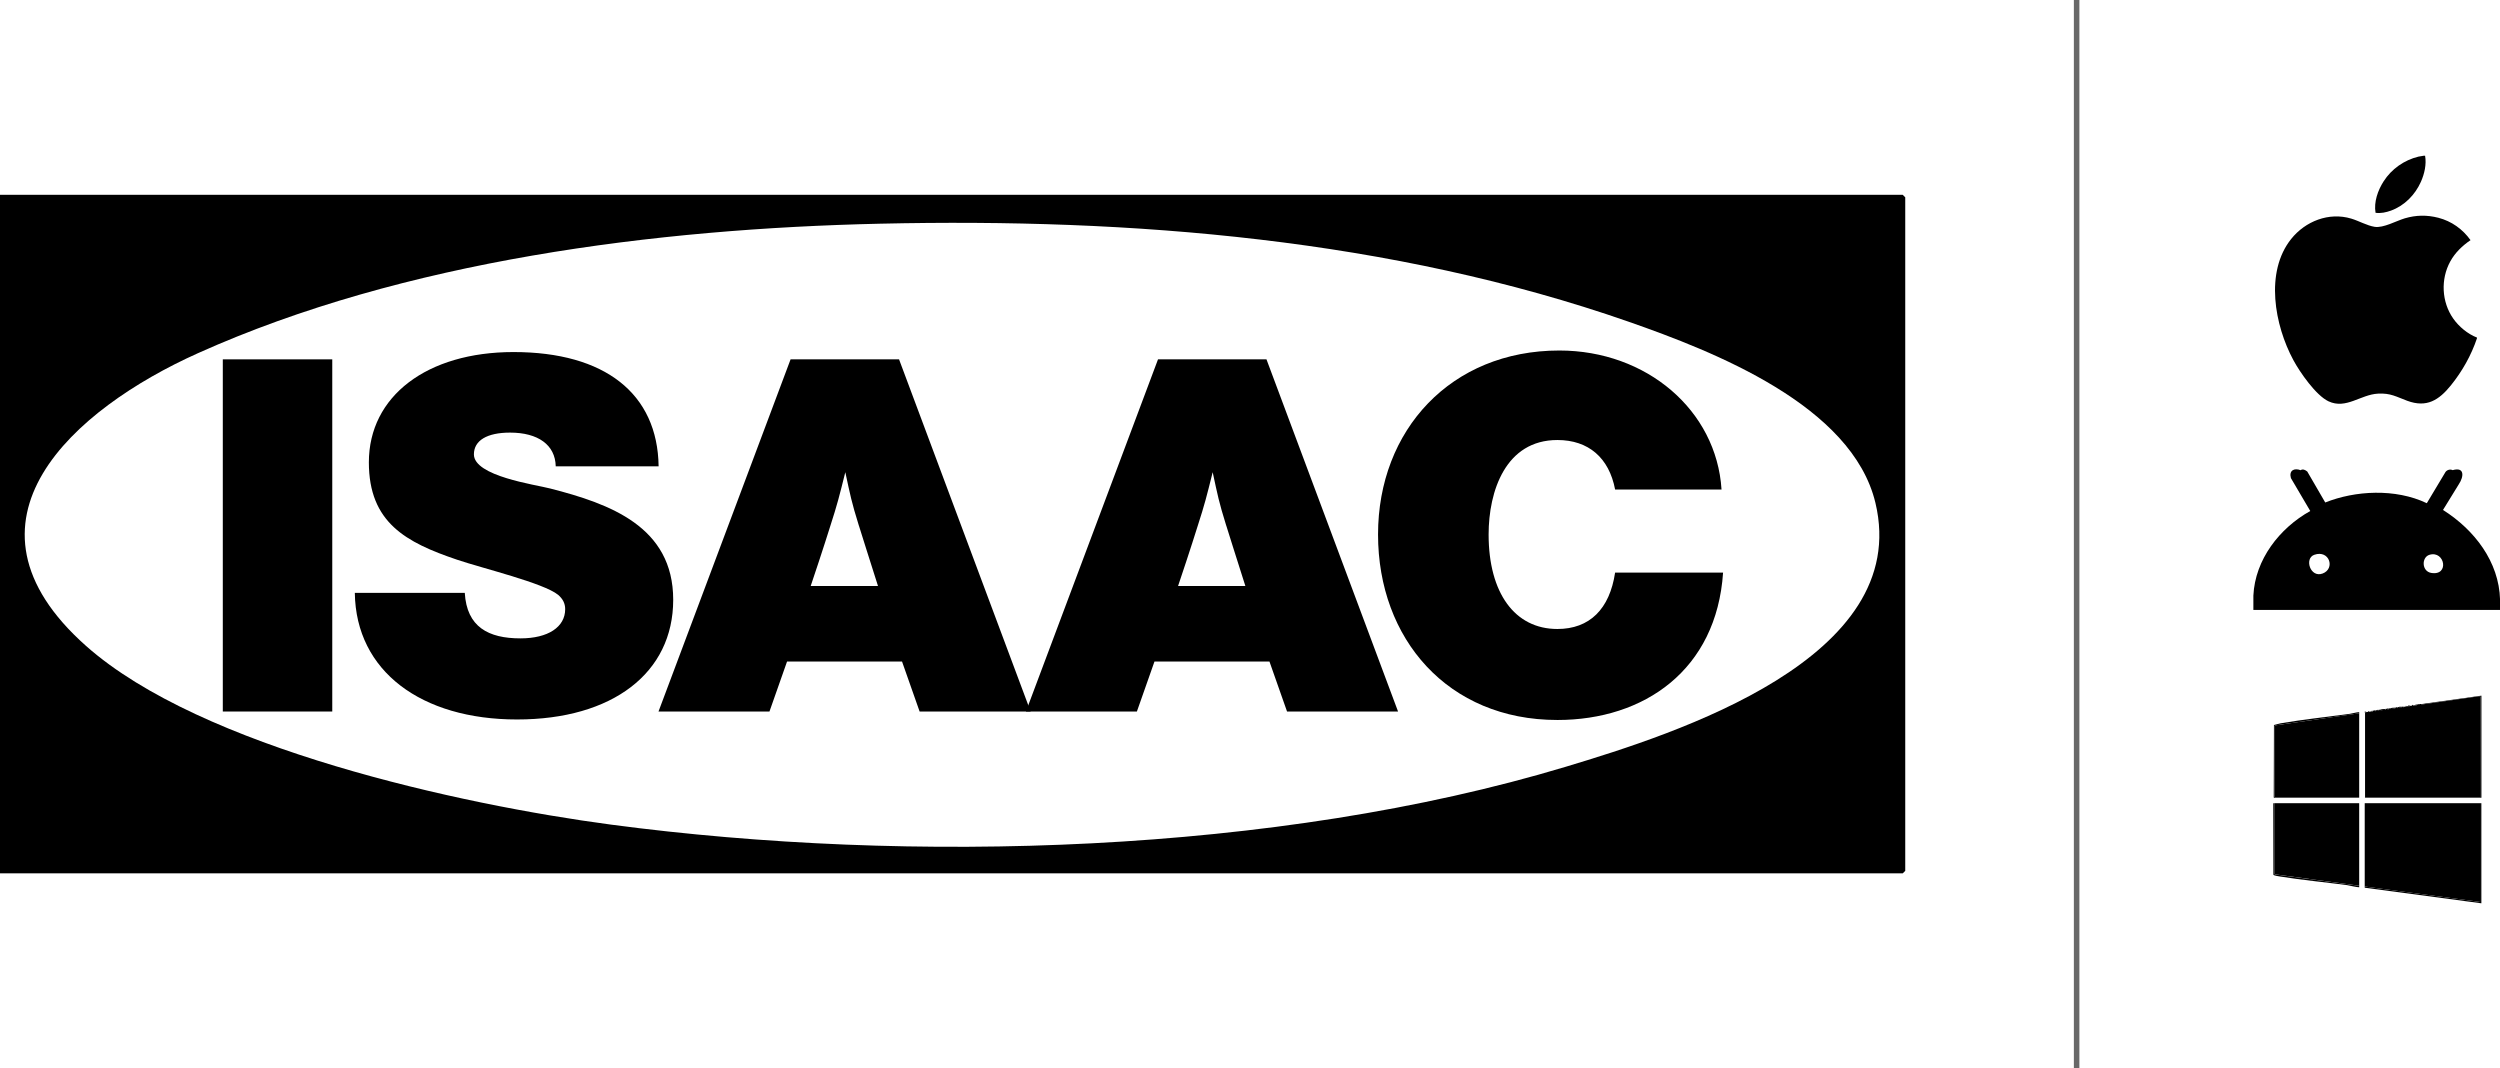
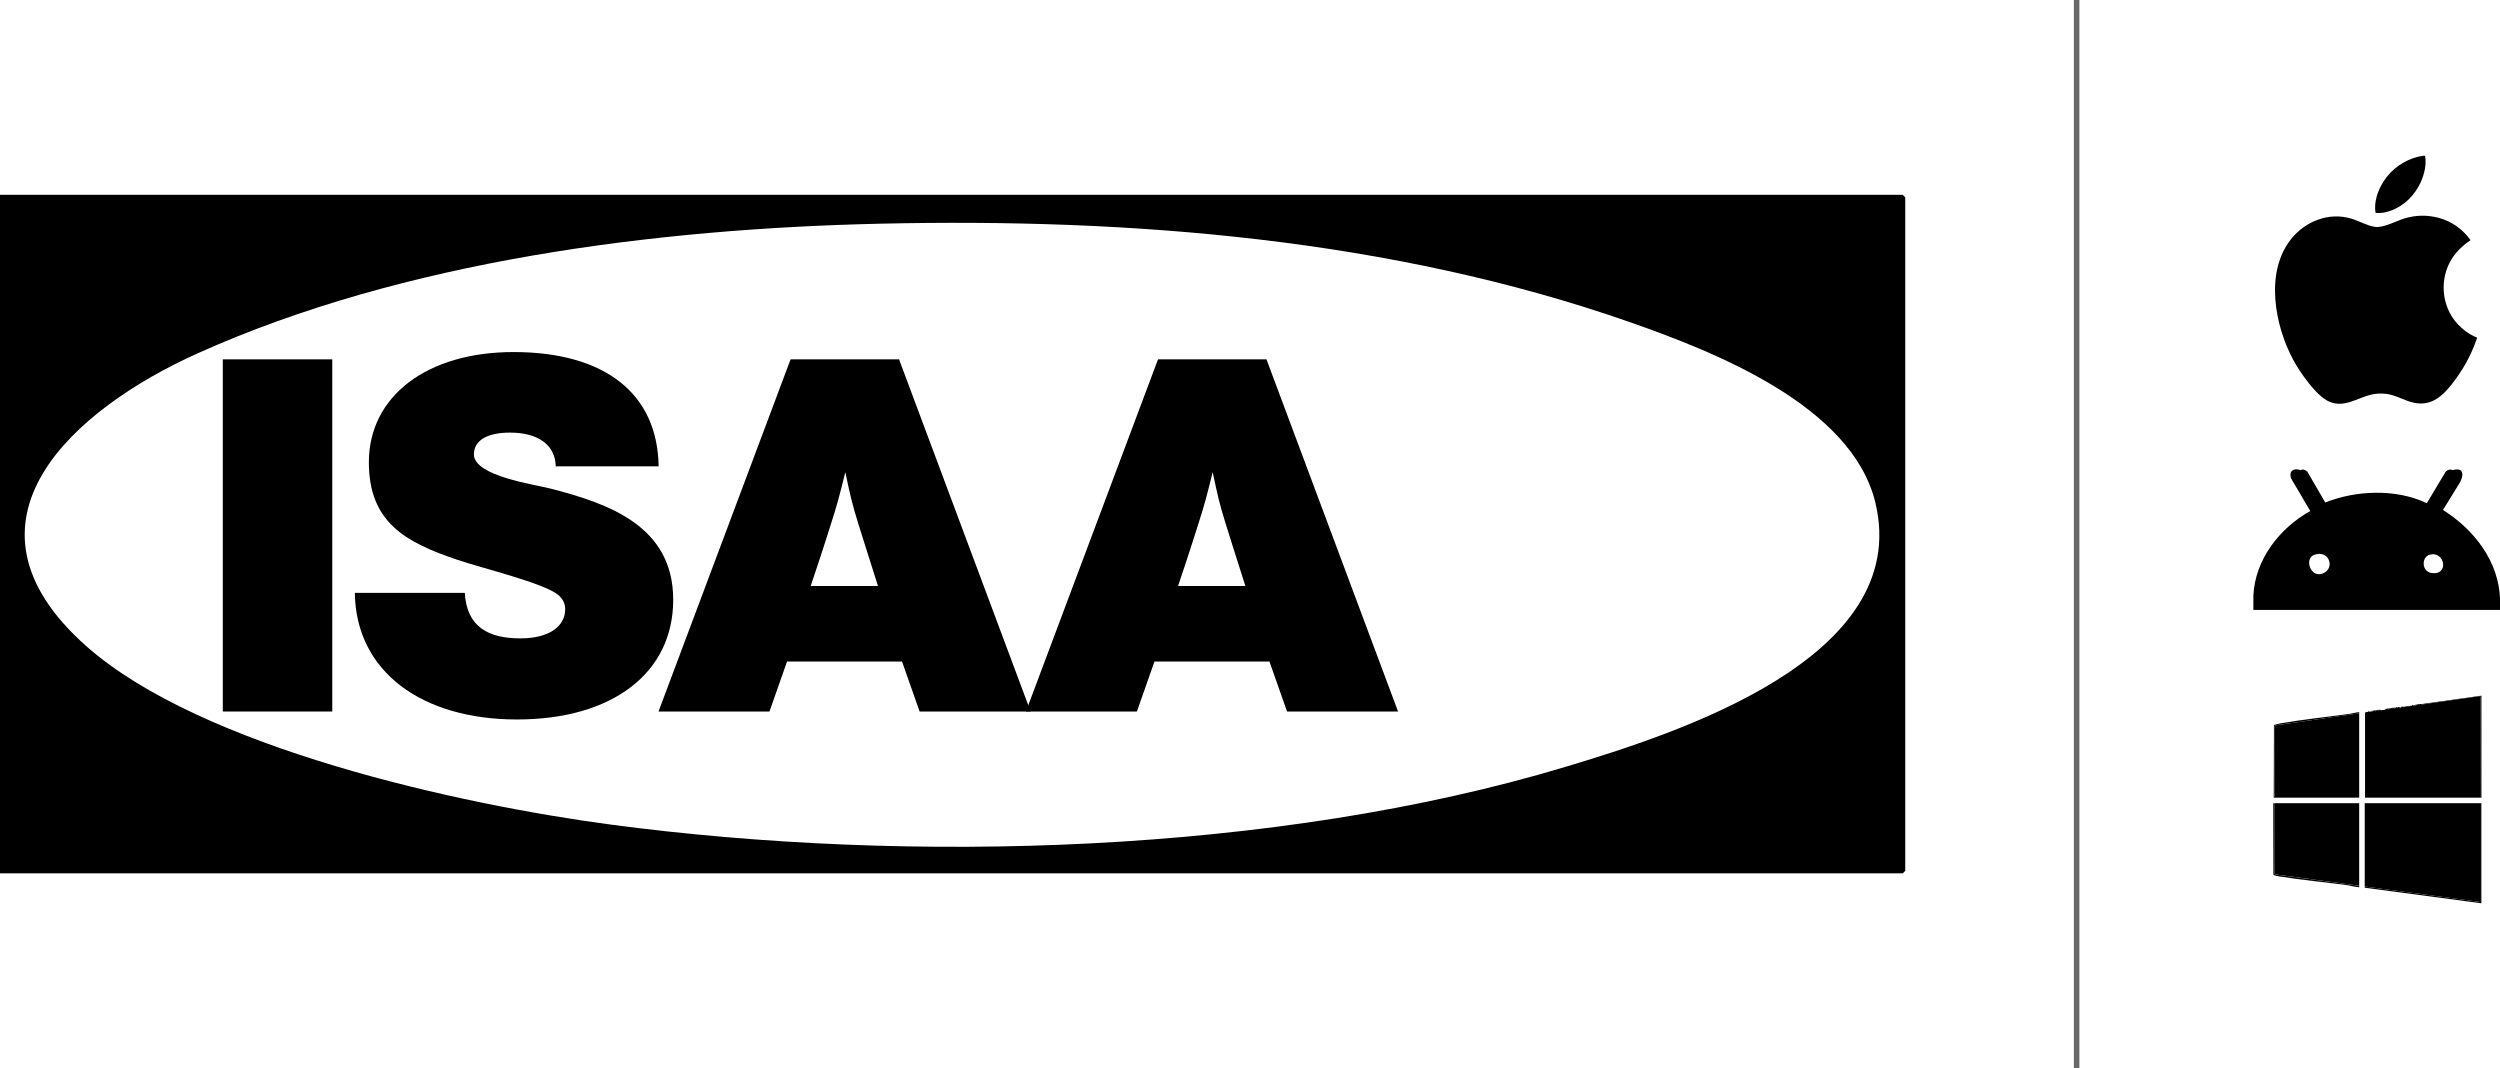
<svg xmlns="http://www.w3.org/2000/svg" id="Layer_2" data-name="Layer 2" viewBox="0 0 452.2 193.21">
  <defs>
    <style> .cls-1 { fill: none; opacity: .59; stroke: #000; stroke-miterlimit: 10; } </style>
  </defs>
  <g id="Layer_1-2" data-name="Layer 1">
    <g>
      <g id="CZqBnQ.tif">
        <path d="M0,157.97V35.24h344.17l.45.45v121.83l-.45.45H0ZM159.25,40.46c-40.64.91-86.17,6.68-123.48,23.44-22.39,10.06-45.65,30.36-20.19,52.95,20.77,18.42,67.68,28.69,94.96,32.31,54.09,7.18,120.24,5.32,172.65-10.46,20.1-6.05,62.74-19.63,56.04-47.73-4.21-17.66-29.29-27.41-44.62-32.77-42.95-14.99-89.99-18.76-135.35-17.74Z" />
      </g>
      <g>
        <path d="M60.1,128.7h-19.8v-63.7h19.8v63.7Z" />
        <path d="M100.52,84.33c-.09-3.85-3.18-6.08-8.26-6.08-4.18,0-6.54,1.43-6.54,3.94,0,3.94,11.08,5.46,13.8,6.17,10.81,2.77,22.25,6.89,22.25,20.13s-10.99,21.65-28.25,21.65-29.15-8.68-29.34-22.9h19.89c.36,6.17,4.27,8.23,10.08,8.23,5,0,8.08-2.06,8.08-5.28,0-1.07-.45-1.88-1.27-2.59-2.63-2.15-13.8-4.83-18.26-6.35-9.26-3.13-15.98-6.71-15.98-17.62,0-11.99,10.54-19.95,26.16-19.95,16.53,0,26.07,7.51,26.25,20.67h-18.62Z" />
        <path d="M186.41,128.7h-20.07l-3.18-9.04h-20.8l-3.18,9.04h-20.07l23.89-63.7h19.62l23.8,63.7ZM155.35,95.07c-1.36-4.38-1.54-5.46-2.45-9.66-1.09,4.38-1.45,5.82-2.72,9.75,0,0-1.36,4.38-3.54,10.83h12.17c-1.18-3.67-3.45-10.91-3.45-10.91Z" />
        <path d="M252.87,128.7h-20.07l-3.18-9.04h-20.8l-3.18,9.04h-20.07l23.89-63.7h19.62l23.8,63.7ZM221.8,95.07c-1.36-4.38-1.54-5.46-2.45-9.66-1.09,4.38-1.45,5.82-2.72,9.75,0,0-1.36,4.38-3.54,10.83h12.17c-1.18-3.67-3.45-10.91-3.45-10.91Z" />
-         <path d="M281.68,130.23c-19.8,0-32.42-14.67-32.42-33.55s13.17-33.28,32.79-33.28c15.8,0,28.43,10.82,29.34,25.14h-19.25c-1.09-5.73-4.81-8.95-10.44-8.95-9.35,0-12.44,9.21-12.44,17.09,0,10.56,4.72,17.09,12.44,17.09,5.81,0,9.45-3.58,10.44-10.2h19.53c-1.18,17.62-14.26,26.66-29.97,26.66Z" />
      </g>
    </g>
    <line class="cls-1" x1="375.62" x2="375.62" y2="193.21" />
    <g>
      <g id="iSl59d.tif">
        <g>
          <path d="M448.03,61.07v.13c-1.04,3.09-2.67,5.97-4.71,8.5-2.17,2.68-4.38,4.1-7.91,2.79-1.97-.73-3-1.41-5.26-1.29-3.18.16-5.79,2.88-8.97,1.39-2.27-1.07-5.17-5.24-6.36-7.46-3.38-6.27-5.19-15.91-.39-21.91,2.57-3.21,6.82-4.89,10.86-3.68,1.37.41,2.88,1.28,4.25,1.49,1.57.24,3.87-1.07,5.44-1.54,2.05-.6,4-.63,6.07-.1,2.39.62,4.39,2.05,5.82,4.05-1.48,1-2.79,2.26-3.66,3.84-1.77,3.21-1.58,7.34.53,10.34,1.03,1.47,2.62,2.79,4.3,3.44Z" />
          <path d="M438.65,28.17c.28,1.56-.12,3.27-.75,4.7-1.05,2.36-2.97,4.33-5.41,5.22-.89.32-1.85.54-2.8.4-.34-1.94.42-4.07,1.46-5.69,1.43-2.24,3.72-3.84,6.3-4.47l.94-.16h.27Z" />
        </g>
      </g>
      <path d="M441.89,92.24l2.85-4.63c.96-1.43,1.06-3.2-1.1-2.57-.45-.21-.99-.07-1.29.32l-3.39,5.66c-5.7-2.72-13-2.28-18.37-.13l-3.25-5.6c-.35-.29-.83-.52-1.2-.24-1.16-.45-2.15.04-1.76,1.43l3.5,5.95c-5.57,3.11-9.98,8.78-10.29,15.3v2.6h44.62v-1.86c-.19-6.9-4.65-12.63-10.3-16.22ZM439.45,100.35c2.78-.82,3.64,3.84.31,3.28-1.76-.3-1.77-2.85-.31-3.28ZM418.61,100.35c2.74-.96,3.84,2.52,1.5,3.39-2.23.83-3.35-2.74-1.5-3.39Z" />
      <g>
        <polygon points="448.59 163.14 427.73 160.35 427.73 160.57 448.83 163.39 448.83 145.28 448.59 145.28 448.59 163.14" />
        <path d="M438.14,127.43l10.3-1.49.2.04-.04,18.31h.24s0,0,0,0v-18.46l-10.96,1.53s.16.14.26.08Z" />
        <path d="M427.73,144.28h20.87l.04-18.31-.2-.04-10.3,1.49c-.1.06-.25-.08-.26-.08-.05,0-.11,0-.16,0,.05.34-.29.09-.4.08-.05,0-.11,0-.16,0,.04.22-.05.16-.24.16-.01,0-.26,0-.32,0-.05.12-.22.08-.32.08-.11,0-.22,0-.32,0-.05.11-.22.09-.32.08-.08,0-.16,0-.24,0-.04.1-.15.08-.24.08-.08,0-.16,0-.24,0-.05.13-.35.13-.4,0-.05,0-.11,0-.16,0,.06.35-.36.09-.48.08-.05,0-.11,0-.16,0,.04.34-.22.09-.32.08-.05,0-.11,0-.16,0,0,.03.02.15,0,.16-.03.02-.62.08-.7.08-.12,0-.18-.08-.19-.08-.11,0-.22,0-.32,0,.05.34-.24.09-.32.08-.08,0-.16,0-.24,0,0,.03.02.15,0,.16-.03.02-.68.09-.77.09-.18,0-.19-.09-.2-.09-.05,0-.11,0-.16,0,.05.34-.3.09-.4.08-.05,0-.11,0-.16,0,.04.34-.22.09-.32.08-.07,0-.16,0-.24,0,.04.22-.05.16-.24.16-.01,0-.27,0-.32,0-.04.1-.15.08-.24.08-.11,0-.22,0-.32,0-.08.07-.2.08-.31.09v15.39Z" />
        <polygon points="411.43 145.28 411.44 158.14 426.73 160.21 426.73 145.28 411.43 145.28" />
        <polygon points="426.73 129.06 426.54 129.04 411.47 131.22 411.42 144.09 411.54 144.28 426.73 144.28 426.73 129.06" />
        <path d="M411.42,144.09l.04-12.87,15.08-2.17.19.02v-.26c-.51.02-1.21.24-1.72.31-4.11.56-8.4,1.01-12.48,1.71-.4.07-.82.23-1.22.31l-.04,13.03s.01.09.02.12h.26l-.12-.2Z" />
        <path d="M411.44,158.14v-12.85h-.25l.02,12.93c.09.17,1.01.29,1.24.33,4,.64,8.06,1.02,12.07,1.55.36.05,1.69.39,2.21.39v-.27l-15.29-2.07Z" />
-         <path d="M428.04,128.8s-.09-.08-.2-.09c-.04,0-.07,0-.11,0v.16c.11,0,.22-.01.31-.09Z" />
-         <path d="M430.65,128.49c.09,0,.74-.07.77-.09.01-.01,0-.13,0-.16-.32,0-.68.03-.97.16.01,0,.02.09.2.09Z" />
        <path d="M433.2,128.16s0-.13,0-.16c-.29,0-.64.01-.89.16.01,0,.07.08.19.08.08,0,.67-.06.7-.08Z" />
-         <path d="M434.32,127.84c-.16.02-.34-.06-.48.08.12.01.54.27.48-.08Z" />
        <path d="M437.71,127.35c-.14,0-.29-.03-.4.08.11.01.45.26.4-.08Z" />
        <path d="M434.89,127.84c-.18,0-.21,0-.4,0,.05.13.35.13.4,0Z" />
        <path d="M430.29,128.4c-.14-.01-.29-.03-.4.08.11.01.46.26.4-.08Z" />
        <path d="M436.58,127.59c-.12-.01-.36-.25-.32.08.11,0,.27.04.32-.08Z" />
-         <path d="M435.94,127.67c-.1,0-.37-.26-.32.08.1,0,.27.03.32-.08Z" />
        <path d="M433.68,127.92c-.12,0-.23-.01-.32.08.1.01.37.26.32-.08Z" />
        <path d="M431.99,128.16c-.12,0-.23-.02-.32.08.08,0,.37.26.32-.08Z" />
        <path d="M429.73,128.48c-.12,0-.23-.01-.32.08.1.01.37.26.32-.08Z" />
        <path d="M437.15,127.43c-.39-.02-.19.12-.24.16.19,0,.28.05.24-.16Z" />
        <path d="M435.13,127.84c.09,0,.2.02.24-.08-.07,0-.28-.25-.24.08Z" />
        <path d="M429.17,128.56c-.41,0-.18.12-.24.16.19,0,.28.05.24-.16Z" />
        <path d="M428.36,128.8c.09,0,.2.02.24-.08-.08,0-.28-.25-.24.08Z" />
        <polygon points="427.73 160.35 448.59 163.14 448.59 145.28 427.73 145.28 427.73 160.35" />
      </g>
    </g>
  </g>
</svg>